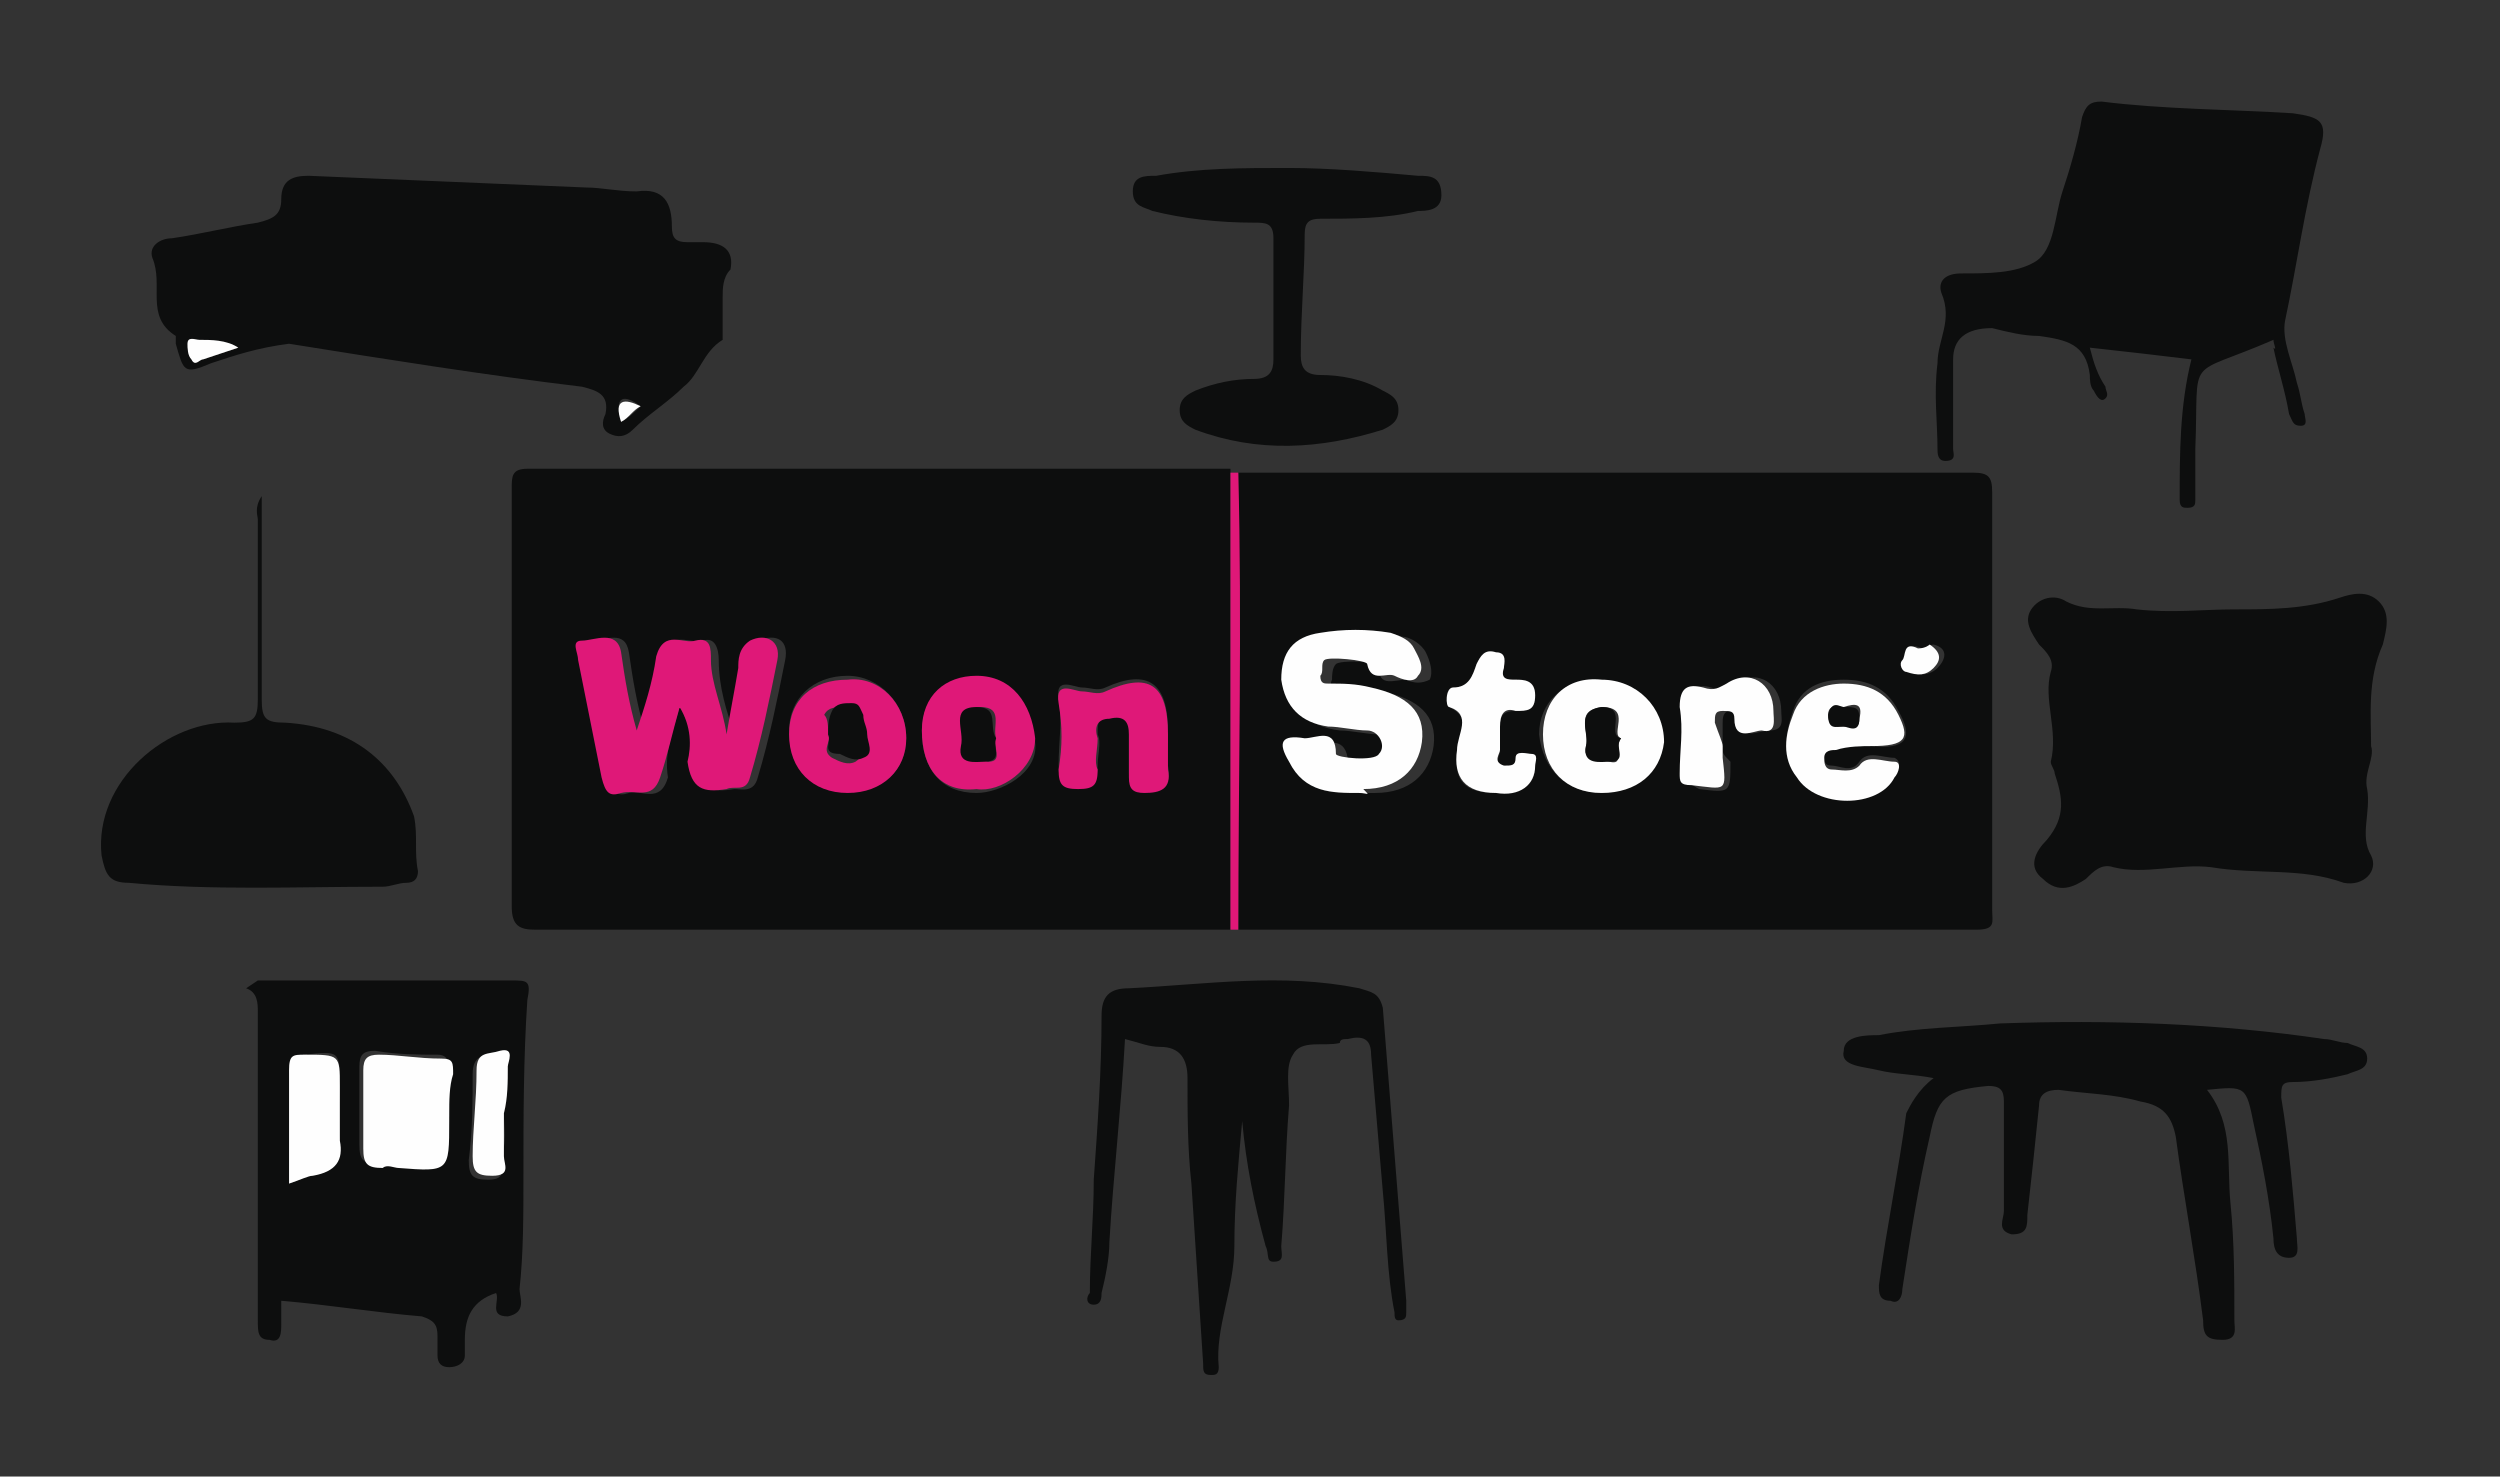
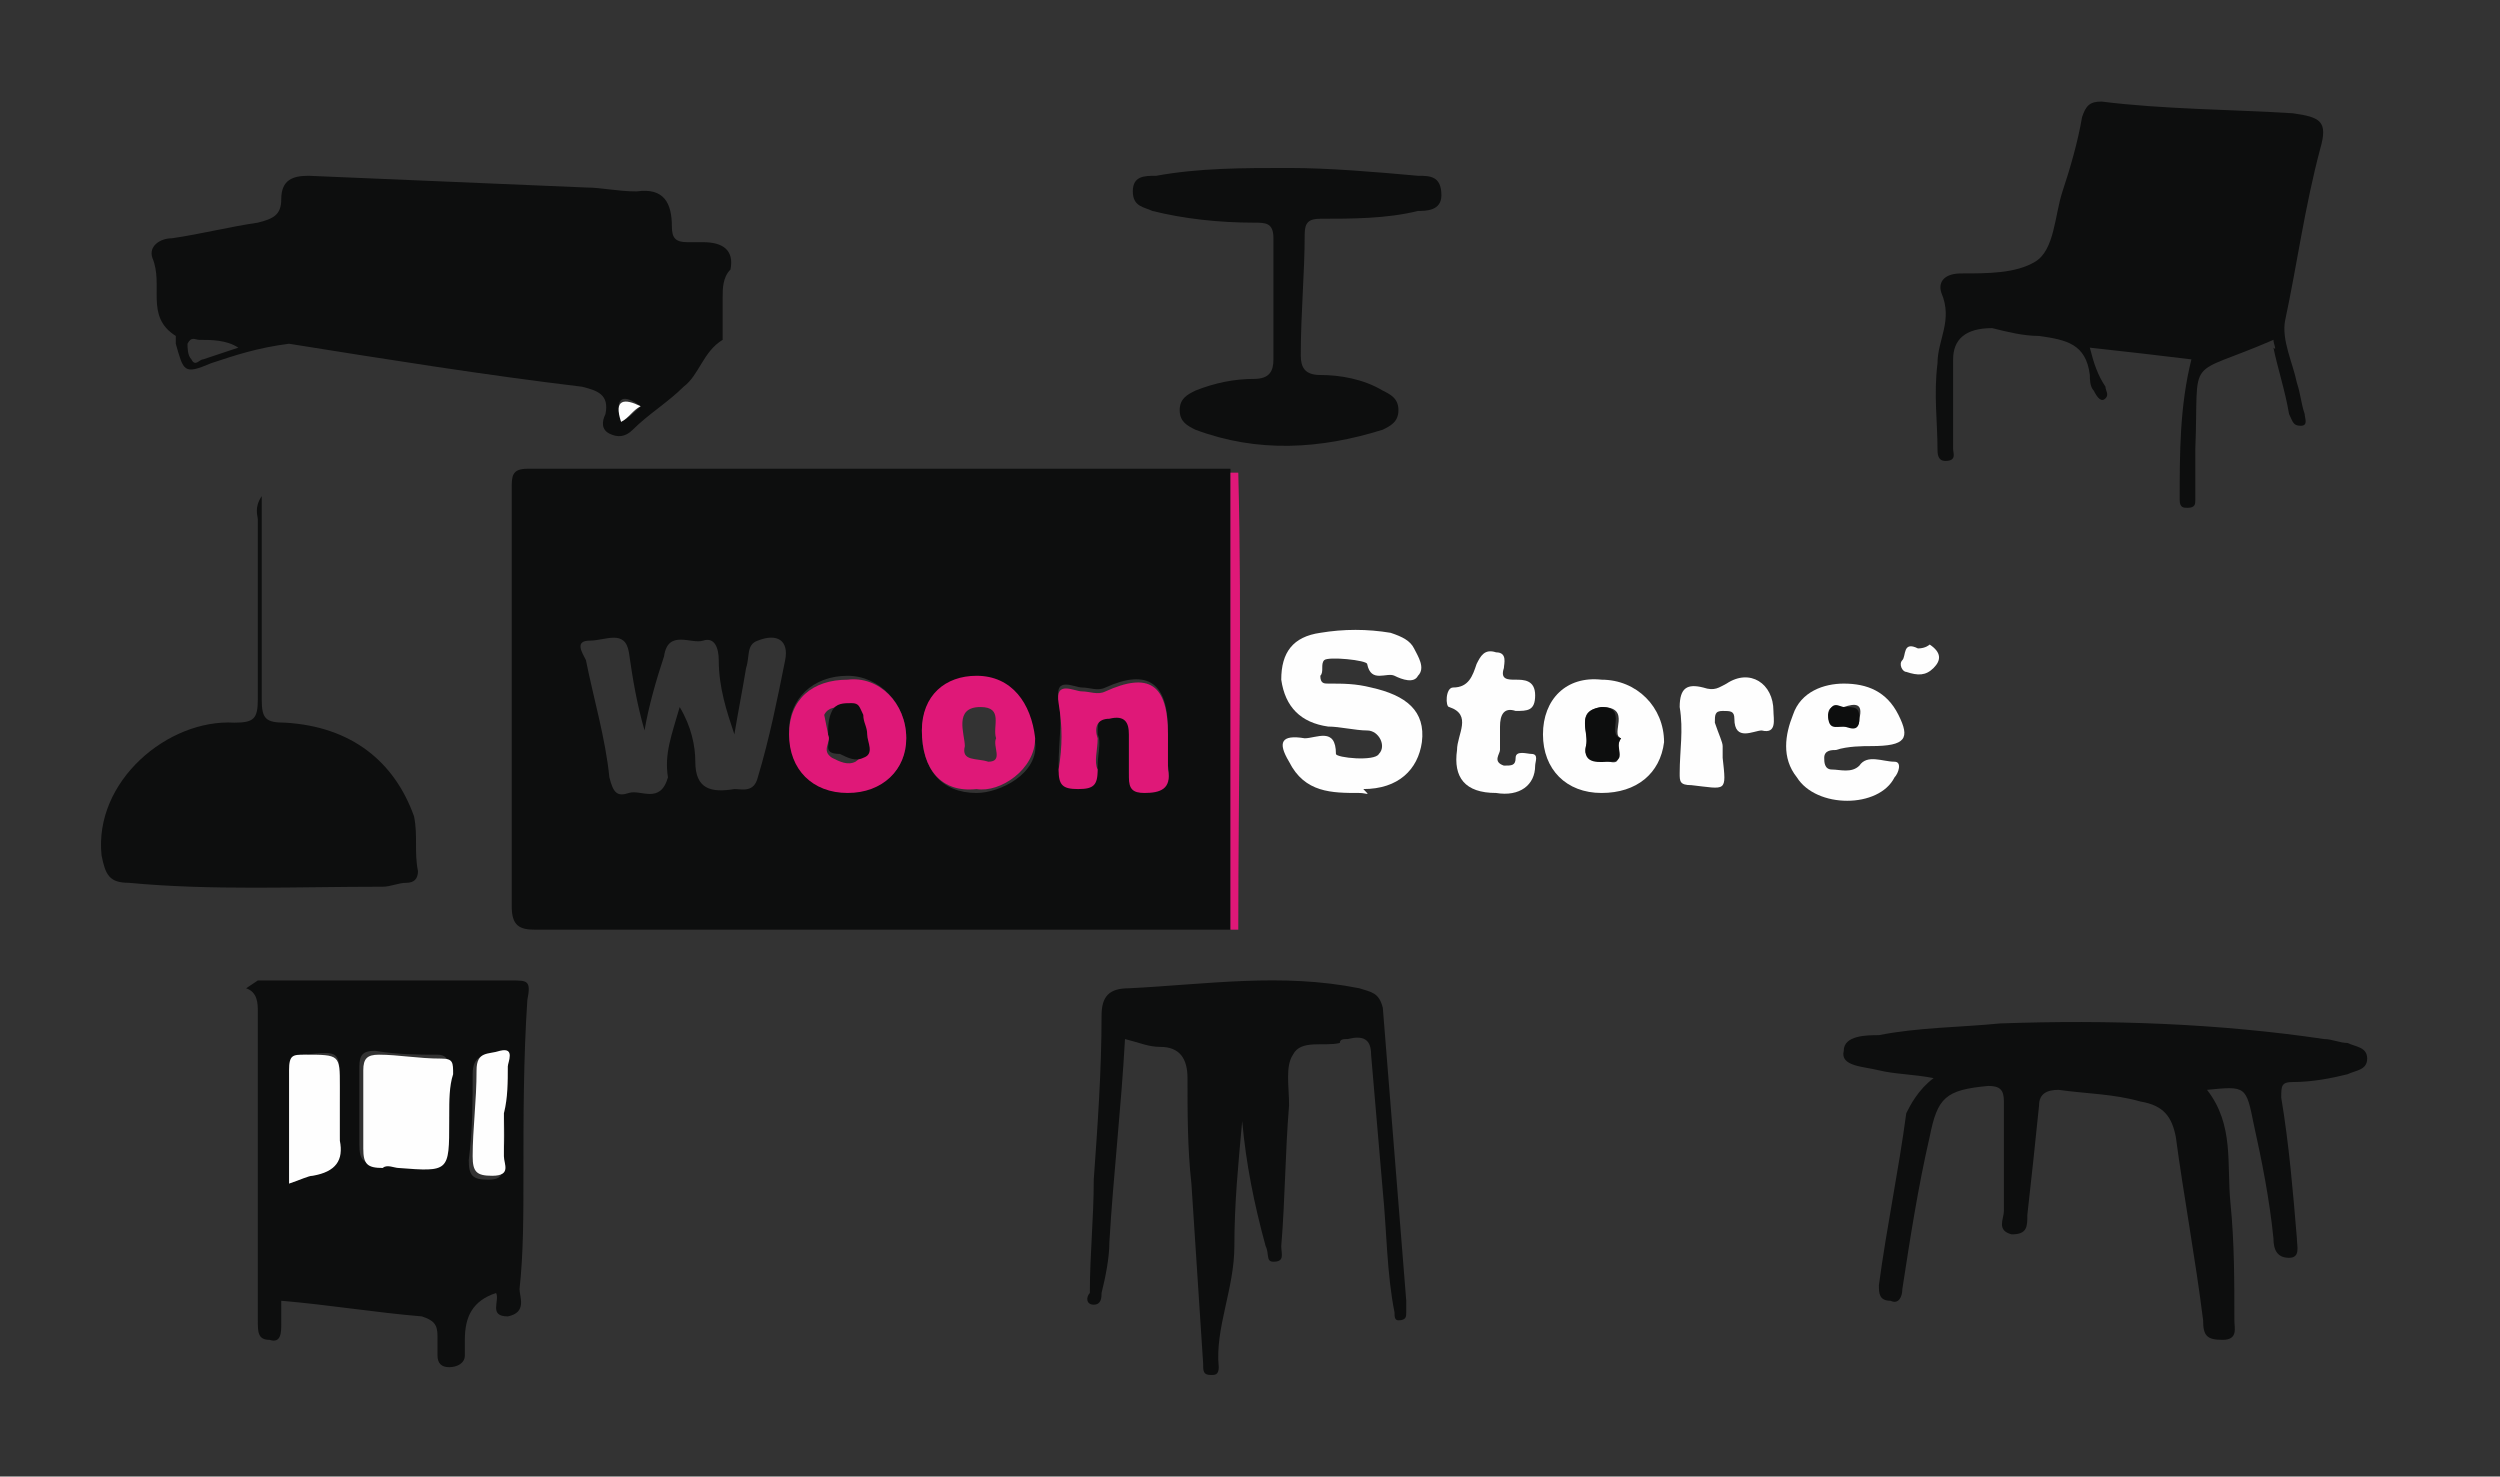
<svg xmlns="http://www.w3.org/2000/svg" version="1.1" id="Laag_1" x="0px" y="0px" viewBox="0 0 64 37.8" style="enable-background:new 0 0 64 37.8;" xml:space="preserve">
  <rect x="0" y="0" width="64" height="37.8" fill="#333333" stroke="none" />
  <style type="text/css">
	.st0{fill:#F18871;}
	.st1{fill:#020203;}
	.st2{fill:#E40E4D;}
	.st3{clip-path:url(#SVGID_2_);fill:#646363;}
	.st4{fill:#646363;}
	.st5{clip-path:url(#SVGID_5_);fill:#646363;}
	.st6{clip-path:url(#SVGID_7_);fill:#E30613;}
	.st7{clip-path:url(#SVGID_7_);fill:#EF7D00;}
	.st8{clip-path:url(#SVGID_7_);fill:#9E4F26;}
	.st9{clip-path:url(#SVGID_7_);fill:#94C11F;}
	.st10{clip-path:url(#SVGID_7_);fill:#526234;}
	.st11{clip-path:url(#SVGID_7_);fill:#739430;}
	.st12{clip-path:url(#SVGID_7_);fill:#831F82;}
	.st13{clip-path:url(#SVGID_7_);fill:#8C348B;}
	.st14{clip-path:url(#SVGID_7_);fill:#D0B6D8;}
	.st15{clip-path:url(#SVGID_7_);fill:#7A4B71;}
	.st16{clip-path:url(#SVGID_7_);fill:#FBB900;}
	.st17{clip-path:url(#SVGID_7_);fill:#C88C16;}
	.st18{clip-path:url(#SVGID_7_);fill:#FCC01F;}
	.st19{clip-path:url(#SVGID_7_);fill:#C78B1E;}
	.st20{clip-path:url(#SVGID_7_);fill:#E6007E;}
	.st21{clip-path:url(#SVGID_7_);fill:#F3A2C7;}
	.st22{clip-path:url(#SVGID_7_);fill:#009FE3;}
	.st23{clip-path:url(#SVGID_7_);fill:#0086AF;}
	.st24{clip-path:url(#SVGID_7_);fill:#00A3E5;}
	.st25{clip-path:url(#SVGID_7_);fill:#0086AD;}
	.st26{clip-path:url(#SVGID_7_);fill:#007289;}
	.st27{clip-path:url(#SVGID_7_);fill:#5FB0CE;}
	.st28{fill:#F18972;}
	.st29{fill:#133D3D;}
	.st30{fill:#D39427;}
	.st31{fill:#FFFFFE;}
	.st32{fill:#FEFEFE;}
	.st33{fill:#474646;}
	.st34{fill:#504F4F;}
	.st35{fill:#545554;}
	.st36{fill:#F4F4F5;}
	.st37{fill:#FBFDFD;}
	.st38{fill:#58AD95;}
	.st39{fill:#F9FCFB;}
	.st40{fill:#FDFDFD;}
	.st41{fill:#69BDA9;}
	.st42{fill:#6F6C61;}
	.st43{fill:#131922;}
	.st44{fill:#FFFFFF;}
	.st45{fill:#FFFEFE;}
	.st46{fill:#EB595B;}
	.st47{fill:#EC6162;}
	.st48{fill:#293581;}
	.st49{fill:#333A83;}
	.st50{fill:#FEFDFE;}
	.st51{fill:#6D2578;}
	.st52{fill:#7C7C7E;}
	.st53{fill:#F6F6F6;}
	.st54{fill:#EAE2EF;}
	.st55{fill:#1D1A1E;}
	.st56{fill:#1C191D;}
	.st57{fill:#1F1C20;}
	.st58{fill:#1E1B1F;}
	.st59{fill:#6E2679;}
	.st60{fill:#403B3F;}
	.st61{fill:#504B4E;}
	.st62{fill:#2B272B;}
	.st63{fill:#262226;}
	.st64{fill:#1B181C;}
	.st65{fill:#2D292D;}
	.st66{fill:#231F23;}
	.st67{fill:#7D7D7F;}
	.st68{fill:#878688;}
	.st69{fill:#322D31;}
	.st70{fill:#818183;}
	.st71{fill:#838385;}
	.st72{fill:#878788;}
	.st73{fill:#89888A;}
	.st74{fill:#2E292E;}
	.st75{fill:#7B7B7C;}
	.st76{fill:#808081;}
	.st77{fill:#808082;}
	.st78{fill:#7F7E80;}
	.st79{fill:#818182;}
	.st80{fill:#979698;}
	.st81{fill:#767678;}
	.st82{fill:#7F7F80;}
	.st83{fill:#7B7B7D;}
	.st84{fill:#78787A;}
	.st85{fill:#7E7E7F;}
	.st86{fill:#717274;}
	.st87{fill:#E1D5E7;}
	.st88{fill:#828283;}
	.st89{fill:#2D292E;}
	.st90{fill:#FAF8FC;}
	.st91{fill:#FBFAFC;}
	.st92{fill:#E3D9E9;}
	.st93{fill:#EBEAEB;}
	.st94{fill:#FAFAFA;}
	.st95{fill:#6F287A;}
	.st96{fill:#722D7C;}
	.st97{fill:#E2D8E9;}
	.st98{fill:#505050;}
	.st99{fill:#5B5B5B;}
	.st100{fill:#373737;}
	.st101{fill:#3E3D3D;}
	.st102{fill:#91918D;}
	.st103{fill:#E99435;}
	.st104{fill:#3D434D;}
	.st105{fill:#F5A710;}
	.st106{fill:#FAFAFB;}
	.st107{fill:#836930;}
	.st108{fill:#283453;}
	.st109{fill:#1C222F;}
	.st110{fill:#FDC811;}
	.st111{fill:#FFFEFD;}
	.st112{fill:#535050;}
	.st113{fill:#5A5651;}
	.st114{fill:#FAC616;}
	.st115{fill:#3E3C3F;}
	.st116{fill:#282529;}
	.st117{fill:#9AA499;}
	.st118{fill:#9BA59A;}
	.st119{fill:#DEA21C;}
	.st120{fill:#1B1B1B;}
	.st121{fill:#FDF5CB;}
	.st122{fill:#9E1658;}
	.st123{fill:#AE4972;}
	.st124{fill:#A52E62;}
	.st125{fill:#A52F62;}
	.st126{fill:#A83767;}
	.st127{fill:#9D1B57;}
	.st128{fill:#FBF5F8;}
	.st129{fill:#F6ECF1;}
	.st130{fill:#FDFBFC;}
	.st131{fill:#A42B60;}
	.st132{fill:#9E1758;}
	.st133{fill:#BF7591;}
	.st134{fill:#9A1653;}
	.st135{fill:#9B1455;}
	.st136{fill:#F4E7ED;}
	.st137{fill:#B3587C;}
	.st138{fill:#9C1455;}
	.st139{fill:#F3E6EC;}
	.st140{fill:#F8F0F4;}
	.st141{fill:#B25479;}
	.st142{fill:#D5B87B;}
	.st143{fill:#6F6E6E;}
	.st144{fill:#1D9FCF;}
	.st145{fill:#F08119;}
	.st146{fill:#131414;}
	.st147{fill:#3F3F3F;}
	.st148{fill:#C69669;}
	.st149{fill:#AD6929;}
	.st150{fill:#C6966A;}
	.st151{fill:#787878;}
	.st152{fill:#C7976C;}
	.st153{fill:#777777;}
	.st154{fill:#7B7A7A;}
	.st155{fill:#C7986C;}
	.st156{fill:#C89A6F;}
	.st157{fill:#3B3B3B;}
	.st158{fill:#767676;}
	.st159{fill:#AF6A2C;}
	.st160{fill:#AF6B2C;}
	.st161{fill:#343433;}
	.st162{fill:#AA6322;}
	.st163{fill:#414040;}
	.st164{fill:#BB8350;}
	.st165{fill:#484848;}
	.st166{fill:#474747;}
	.st167{fill:#4C4B4B;}
	.st168{fill:#B27235;}
	.st169{fill:#646464;}
	.st170{fill:#BF8958;}
	.st171{fill:#E2CAB5;}
	.st172{fill:#B77A41;}
	.st173{fill:#B6773E;}
	.st174{fill:#CEA580;}
	.st175{fill:#929292;}
	.st176{fill:#FDFAF8;}
	.st177{fill:#FCF9F6;}
	.st178{fill:#AB6529;}
	.st179{fill:#C18E5E;}
	.st180{fill:#BD8652;}
	.st181{fill:#BE8755;}
	.st182{fill:#BF8A59;}
	.st183{fill:#A55917;}
	.st184{fill:#994516;}
	.st185{fill:#A25417;}
	.st186{fill:#FBFBFB;}
	.st187{fill:#FEFDFC;}
	.st188{fill:#FBF7F4;}
	.st189{fill:#EDECED;}
	.st190{fill:#B27134;}
	.st191{fill:#0AA5BA;}
	.st192{fill:#171818;}
	.st193{fill:#8BC8D8;}
	.st194{fill:#EFEFEF;}
	.st195{fill:#222220;}
	.st196{fill:#2C2B29;}
	.st197{fill:#1C1C1C;}
	.st198{fill:#1E1F1F;}
	.st199{fill:#1D1D1D;}
	.st200{fill:#F9F9F9;}
	.st201{fill:#67B32E;}
	.st202{fill:#EC646E;}
	.st203{fill:#101112;}
	.st204{fill:#151516;}
	.st205{fill:#282929;}
	.st206{fill:#2B2A2D;}
	.st207{fill:#E8548F;}
	.st208{fill:#565459;}
	.st209{fill:#514F54;}
	.st210{fill:#69666C;}
	.st211{fill:#8D8887;}
	.st212{fill:#2E2C30;}
	.st213{fill:#E36585;}
	.st214{fill:#76706F;}
	.st215{fill:#645D5D;}
	.st216{fill:#030405;}
	.st217{fill:#050507;}
	.st218{fill:#030304;}
	.st219{fill:#E32023;}
	.st220{fill:#E3192F;}
	.st221{fill:#060608;}
	.st222{fill:#EC78A9;}
	.st223{fill:#0A0A0B;}
	.st224{fill:#F19EBB;}
	.st225{fill:#E42526;}
	.st226{fill:#0F0E11;}
	.st227{fill:#ED82AF;}
	.st228{fill:#EF8DB6;}
	.st229{fill:#ED80AD;}
	.st230{fill:#F2A6C4;}
	.st231{fill:#E63C26;}
	.st232{fill:#E52C31;}
	.st233{fill:#F09394;}
	.st234{fill:#030305;}
	.st235{fill:#ED7870;}
	.st236{fill:#F4ADB3;}
	.st237{fill:#F2AAC8;}
	.st238{fill:#F094BA;}
	.st239{fill:#333135;}
	.st240{fill:#E5302F;}
	.st241{fill:#333235;}
	.st242{fill:#F2A7C6;}
	.st243{fill:#F3AFCC;}
	.st244{fill:#FBE6ED;}
	.st245{fill:#E95250;}
	.st246{fill:#E85190;}
	.st247{fill:#E96268;}
	.st248{fill:#F198BD;}
	.st249{fill:#39373A;}
	.st250{fill:#E7423D;}
	.st251{fill:#F1A4C5;}
	.st252{fill:#E63468;}
	.st253{fill:#F29C9E;}
	.st254{fill:#F4B6D1;}
	.st255{fill:#F19DC0;}
	.st256{fill:#121113;}
	.st257{fill:#E7492B;}
	.st258{fill:#F1A1C3;}
	.st259{fill:#E95C5C;}
	.st260{fill:#E84F89;}
	.st261{fill:#323135;}
	.st262{fill:#F5BCD4;}
	.st263{fill:#EF8BA1;}
	.st264{fill:#F4C0D7;}
	.st265{fill:#E51D3A;}
	.st266{fill:#ED7583;}
	.st267{fill:#E85430;}
	.st268{fill:#2B2B30;}
	.st269{fill:#E73D79;}
	.st270{fill:#19181C;}
	.st271{fill:#EF8EAD;}
	.st272{fill:#2D2C2E;}
	.st273{fill:#4B494D;}
	.st274{fill:#020304;}
	.st275{fill:#F4AECB;}
	.st276{fill:#E62A60;}
	.st277{fill:#2E2C2F;}
	.st278{fill:#29282C;}
	.st279{fill:#3B3A3E;}
	.st280{fill:#37363A;}
	.st281{fill:#302F32;}
	.st282{fill:#2B2A2E;}
	.st283{fill:#ED81AE;}
	.st284{fill:#636165;}
	.st285{fill:#2D2C31;}
	.st286{fill:#090A0D;}
	.st287{fill:#433C3B;}
	.st288{fill:#524F54;}
	.st289{fill:#5A585C;}
	.st290{fill:#F19ABE;}
	.st291{fill:#413F43;}
	.st292{fill:#646167;}
	.st293{fill:#232327;}
	.st294{fill:#565558;}
	.st295{fill:#141519;}
	.st296{fill:#F2A3C4;}
	.st297{fill:#F096A9;}
	.st298{fill:#413F42;}
	.st299{fill:#EC74A5;}
	.st300{fill:#343338;}
	.st301{fill:#BEBABA;}
	.st302{fill:#B8B3B3;}
	.st303{fill:#EC7BAA;}
	.st304{fill:#EF90A8;}
	.st305{fill:#E6336C;}
	.st306{fill:#A19B9B;}
	.st307{fill:#E9829A;}
	.st308{fill:#454347;}
	.st309{fill:#797272;}
	.st310{fill:#A19B9A;}
	.st311{fill:#969191;}
	.st312{fill:#464343;}
	.st313{fill:#D1CDCD;}
	.st314{fill:#918B8B;}
	.st315{fill:#E84F81;}
	.st316{fill:#46444A;}
	.st317{fill:#38363A;}
	.st318{fill:#888180;}
	.st319{fill:#2B2B31;}
	.st320{fill:#403F43;}
	.st321{fill:#EF8CB5;}
	.st322{fill:#ED7BAA;}
	.st323{fill:#F2A0C2;}
	.st324{fill:#3D3B3F;}
	.st325{fill:#FDF0F4;}
	.st326{fill:#ED80AE;}
	.st327{fill:#383639;}
	.st328{fill:#39373B;}
	.st329{fill:#49474A;}
	.st330{fill:#403E41;}
	.st331{fill:#464548;}
	.st332{fill:#E74342;}
	.st333{fill:#EA6F91;}
	.st334{fill:#9E9999;}
	.st335{fill:#635E5F;}
	.st336{fill:#3A383C;}
	.st337{fill:#979190;}
	.st338{fill:#433F3F;}
	.st339{fill:#3B393C;}
	.st340{fill:#8A8484;}
	.st341{fill:#9B9494;}
	.st342{fill:#413D3D;}
	.st343{fill:#FADFEB;}
	.st344{fill:#7C7574;}
	.st345{fill:#333236;}
	.st346{fill:#413E3E;}
	.st347{fill:#524F4F;}
	.st348{fill:#FCFCFC;}
	.st349{fill:#9E9CA0;}
	.st350{fill:#E3181E;}
	.st351{fill:#E41E44;}
	.st352{fill:#EA669F;}
	.st353{fill:#EB71A5;}
	.st354{fill:#EC77A9;}
	.st355{fill:#E95793;}
	.st356{fill:#F08DB5;}
	.st357{fill:#EE87B2;}
	.st358{fill:#EA6AA0;}
	.st359{fill:#E8518A;}
	.st360{fill:#ED7988;}
	.st361{fill:#EE889D;}
	.st362{fill:#F091A9;}
	.st363{fill:#E62F34;}
	.st364{fill:#ED7BAB;}
	.st365{fill:#EF8BB4;}
	.st366{fill:#EC75A7;}
	.st367{fill:#F19BBF;}
	.st368{fill:#EC7EAC;}
	.st369{fill:#F19DBF;}
	.st370{fill:#F19CBF;}
	.st371{fill:#EA679E;}
	.st372{fill:#ED7CAB;}
	.st373{fill:#EA6BA1;}
	.st374{fill:#E74480;}
	.st375{fill:#F08FAF;}
	.st376{fill:#F19FC1;}
	.st377{fill:#EE8AB3;}
	.st378{fill:#E63B41;}
	.st379{fill:#F098BC;}
	.st380{fill:#EC759F;}
	.st381{fill:#F4BBD4;}
	.st382{fill:#E95053;}
	.st383{fill:#E7474A;}
	.st384{fill:#E85859;}
	.st385{fill:#E73970;}
	.st386{fill:#E62C65;}
	.st387{fill:#E62857;}
	.st388{fill:#EB6B78;}
	.st389{fill:#E95F68;}
	.st390{fill:#F091B8;}
	.st391{fill:#EE86B1;}
	.st392{fill:#EE88B2;}
	.st393{fill:#EF91B8;}
	.st394{fill:#E7417A;}
	.st395{fill:#F2A6C6;}
	.st396{fill:#EA676D;}
	.st397{fill:#EB6FA3;}
	.st398{fill:#ED7E97;}
	.st399{fill:#EE7F91;}
	.st400{fill:#E74083;}
	.st401{fill:#ED798B;}
	.st402{fill:#E63570;}
	.st403{fill:#E62556;}
	.st404{fill:#E52453;}
	.st405{fill:#E41D40;}
	.st406{fill:#E9649E;}
	.st407{fill:#EA656D;}
	.st408{fill:#ED7787;}
	.st409{fill:#E6353C;}
	.st410{fill:#E74147;}
	.st411{fill:#EC72A4;}
	.st412{fill:#EA6CA2;}
	.st413{fill:#EA689F;}
	.st414{fill:#ED85B1;}
	.st415{fill:#F08FB7;}
	.st416{fill:#EC77A8;}
	.st417{fill:#E95E9A;}
	.st418{fill:#E95959;}
	.st419{fill:#EF8FB7;}
	.st420{fill:#F092B9;}
	.st421{fill:#EE87B1;}
	.st422{fill:#EE7EAC;}
	.st423{fill:#E64353;}
	.st424{fill:#E9585E;}
	.st425{fill:#E84F55;}
	.st426{fill:#ED7DAC;}
	.st427{fill:#E7447F;}
	.st428{fill:#EA6771;}
	.st429{fill:#E84745;}
	.st430{fill:#F197BC;}
	.st431{fill:#EB72A5;}
	.st432{fill:#F09BBE;}
	.st433{fill:#EC76A8;}
	.st434{fill:#D8D8DA;}
	.st435{fill:#EFEEEF;}
	.st436{fill:#E4E3E5;}
	.st437{fill:#F28F30;}
	.st438{fill:#DBDADC;}
	.st439{fill:#C5C4C3;}
	.st440{fill:#E3E2E3;}
	.st441{fill:#CDCCCC;}
	.st442{fill:#F39637;}
	.st443{fill:#F6B36A;}
	.st444{fill:#F7B97A;}
	.st445{fill:#C5C4C5;}
	.st446{fill:#E8E6E9;}
	.st447{fill:#7C7C7B;}
	.st448{fill:#D5D4D4;}
	.st449{fill:#F8BF82;}
	.st450{fill:#767675;}
	.st451{fill:#FCE5C9;}
	.st452{fill:#FDE4C9;}
	.st453{fill:#F8BC7E;}
	.st454{fill:#E8E6E8;}
	.st455{fill:#9F9F9E;}
	.st456{fill:#E1E0E1;}
	.st457{fill:#F5AB69;}
	.st458{fill:#ED792D;}
	.st459{fill:#C6C5C5;}
	.st460{fill:#F4B281;}
	.st461{fill:#222323;}
	.st462{fill:#585858;}
	.st463{fill:#ED7D38;}
	.st464{fill:#FCE0C1;}
	.st465{fill:#F08F4B;}
	.st466{fill:#FCDFBC;}
	.st467{fill:#202121;}
	.st468{fill:#F4993E;}
	.st469{fill:#5D5E5E;}
	.st470{fill:#E0E0E0;}
	.st471{fill:#F6B165;}
	.st472{fill:#767776;}
	.st473{fill:#F7C382;}
	.st474{fill:#F8C58A;}
	.st475{fill:#FAD8C0;}
	.st476{fill:#FBD9B3;}
	.st477{fill:#4D4E4D;}
	.st478{fill:#EC7B3F;}
	.st479{fill:#F9CA9F;}
	.st480{fill:#3F403F;}
	.st481{fill:#9C9C9C;}
	.st482{fill:#EE8950;}
	.st483{fill:#F7B165;}
	.st484{fill:#F9C290;}
	.st485{fill:#B5B3B3;}
	.st486{fill:#F6B56D;}
	.st487{fill:#FBD9C0;}
	.st488{fill:#FBDDC6;}
	.st489{fill:#C8C7C7;}
	.st490{fill:#FCDEBB;}
	.st491{fill:#FADAC2;}
	.st492{fill:#747373;}
	.st493{fill:#555656;}
	.st494{fill:#F7B976;}
	.st495{fill:#525353;}
	.st496{fill:#E6E5E5;}
	.st497{fill:#F49F48;}
	.st498{fill:#838383;}
	.st499{fill:#9A999A;}
	.st500{fill:#C2C1C1;}
	.st501{fill:#474848;}
	.st502{fill:#656666;}
	.st503{fill:#A2A2A2;}
	.st504{fill:#C8C7C8;}
	.st505{fill:#484948;}
	.st506{fill:#7A7979;}
	.st507{fill:#F7B875;}
	.st508{fill:#F7BD79;}
	.st509{fill:#FBDDC8;}
	.st510{fill:#8D8D8C;}
	.st511{fill:#747575;}
	.st512{fill:#F7B56E;}
	.st513{fill:#F7B469;}
	.st514{fill:#F6BE95;}
	.st515{fill:#D0CFCF;}
	.st516{fill:#F5A453;}
	.st517{fill:#FBD9BE;}
	.st518{fill:#464747;}
	.st519{fill:#7D7D7D;}
	.st520{fill:#EC7120;}
	.st521{fill:#AFAEAE;}
	.st522{fill:#F1F1F2;}
	.st523{fill:#343535;}
	.st524{fill:#9D9E9E;}
	.st525{fill:#878787;}
	.st526{fill:#FAD2B0;}
	.st527{fill:#727272;}
	.st528{fill:#404040;}
	.st529{fill:#616262;}
	.st530{fill:#F8BC77;}
	.st531{fill:#3A3B3B;}
	.st532{fill:#F8D9C2;}
	.st533{fill:#F7B76E;}
	.st534{fill:#777776;}
	.st535{fill:#7E7F7F;}
	.st536{fill:#B0B0B0;}
	.st537{fill:#CBCBCB;}
	.st538{fill:#5F5F5F;}
	.st539{fill:#8B8B8A;}
	.st540{fill:#979798;}
	.st541{fill:#686866;}
	.st542{fill:#F8C17D;}
	.st543{fill:#FBDDC3;}
	.st544{fill:#737372;}
	.st545{fill:#7B7B7A;}
	.st546{fill:#868685;}
	.st547{fill:#828282;}
	.st548{fill:#9A9A99;}
	.st549{fill:#606161;}
	.st550{fill:#F5A652;}
	.st551{fill:#FAD0A1;}
	.st552{fill:#808181;}
	.st553{fill:#A1A1A1;}
	.st554{fill:#9F9F9F;}
	.st555{fill:#595A59;}
	.st556{fill:#E0DFDF;}
	.st557{fill:#BBBBBB;}
	.st558{fill:#6E6E6D;}
	.st559{fill:#4A4B4A;}
	.st560{fill:#212323;}
	.st561{fill:#BAB9B9;}
	.st562{fill:#717272;}
	.st563{fill:#737272;}
	.st564{fill:#D2D1D1;}
	.st565{fill:#F6B06C;}
	.st566{fill:#4E4E4D;}
	.st567{fill:#3D3E3E;}
	.st568{fill:#D3D3D3;}
	.st569{fill:#9C9C9B;}
	.st570{fill:#EBEAEC;}
	.st571{fill:#484847;}
	.st572{fill:#CCCBCB;}
	.st573{fill:#8B8B8B;}
	.st574{fill:#C9C8C9;}
	.st575{fill:#5C5D5C;}
	.st576{fill:#F3A874;}
	.st577{fill:#F2A672;}
	.st578{fill:#626363;}
	.st579{fill:#D4D3D4;}
	.st580{fill:#666667;}
	.st581{fill:#424343;}
	.st582{fill:#515252;}
	.st583{fill:#7C7C7C;}
	.st584{fill:#D3D2D2;}
	.st585{fill:#F28E30;}
	.st586{fill:#B3B2B2;}
	.st587{fill:#585959;}
	.st588{fill:#616160;}
	.st589{fill:#A6A6A6;}
	.st590{fill:#F3A367;}
	.st591{fill:#4F5050;}
	.st592{fill:#F2A066;}
	.st593{fill:#8A8A8A;}
	.st594{fill:#9B9B9B;}
	.st595{fill:#818383;}
	.st596{fill:#DCCCBD;}
	.st597{fill:#D7DAE1;}
	.st598{fill:#E9A660;}
	.st599{fill:#70706F;}
	.st600{fill:#979797;}
	.st601{fill:#DDDCDE;}
	.st602{fill:#BCBCBB;}
	.st603{fill:#656563;}
	.st604{fill:#757475;}
	.st605{fill:#D9D8DA;}
	.st606{fill:#E8E7E9;}
	.st607{fill:#2E2E2E;}
	.st608{fill:#D8D6D8;}
	.st609{fill:#555555;}
	.st610{fill:#D8D7D9;}
	.st611{fill:#6F6F6E;}
	.st612{fill:#EB722B;}
	.st613{fill:#F0852E;}
	.st614{fill:#EE7C2F;}
	.st615{fill:#F18A24;}
	.st616{fill:#8F8F8F;}
	.st617{fill:#2D2E2E;}
	.st618{fill:#2D2E2D;}
	.st619{fill:#272727;}
	.st620{fill:#535453;}
	.st621{fill:#505151;}
	.st622{fill:#212222;}
	.st623{fill:#F18A20;}
	.st624{fill:#E96C29;}
	.st625{fill:#F18627;}
	.st626{fill:#F0842C;}
	.st627{fill:#EE7D28;}
	.st628{fill:#F28E36;}
	.st629{fill:#E97131;}
	.st630{fill:#737271;}
	.st631{fill:#666665;}
	.st632{fill:#141515;}
	.st633{fill:#2C2C2C;}
	.st634{fill:#353635;}
	.st635{fill:#6A6A69;}
	.st636{fill:#F28F31;}
	.st637{fill:#EA6C28;}
	.st638{fill:#EB7334;}
	.st639{fill:#EA6F2B;}
	.st640{fill:#2A2B2B;}
	.st641{fill:#444544;}
	.st642{fill:#242525;}
	.st643{fill:#F18A23;}
	.st644{fill:#F5AC69;}
	.st645{fill:#ED7F3F;}
	.st646{fill:#EE7F32;}
	.st647{fill:#F29030;}
	.st648{fill:#F08631;}
	.st649{fill:#F18930;}
	.st650{fill:#F18922;}
	.st651{fill:#F3993C;}
	.st652{fill:#676765;}
	.st653{fill:#696968;}
	.st654{fill:#313231;}
	.st655{fill:#EE8036;}
	.st656{fill:#F08D3B;}
	.st657{fill:#EE7D25;}
	.st658{fill:#EF7D23;}
	.st659{fill:#EC7B40;}
	.st660{fill:#EE813A;}
	.st661{fill:#ED7932;}
	.st662{fill:#ED7C2E;}
	.st663{fill:#F0831C;}
	.st664{fill:#F49A42;}
	.st665{fill:#EB7028;}
	.st666{fill:#606060;}
	.st667{fill:#515251;}
	.st668{fill:#E96720;}
	.st669{fill:#F39236;}
	.st670{fill:#EA691E;}
	.st671{fill:#F29031;}
	.st672{fill:#F08933;}
	.st673{fill:#F08530;}
	.st674{fill:#ED7C2D;}
	.st675{fill:#ED7923;}
	.st676{fill:#5A5A5A;}
	.st677{fill:#50514F;}
	.st678{fill:#F28C34;}
	.st679{fill:#2D2F2E;}
	.st680{fill:#E8631B;}
	.st681{fill:#5B5B5A;}
	.st682{fill:#F18A31;}
	.st683{fill:#F08630;}
	.st684{fill:#6B6C6B;}
	.st685{fill:#60605F;}
	.st686{fill:#6E6D6D;}
	.st687{fill:#2C2D2D;}
	.st688{fill:#E1E1E1;}
	.st689{fill:#89898A;}
	.st690{fill:#2C2D2E;}
	.st691{fill:#383938;}
	.st692{fill:#6C6C6B;}
	.st693{fill:#5D5D5B;}
	.st694{fill:#BEBDBD;}
	.st695{fill:#6E6E6E;}
	.st696{fill:#3B3C3C;}
	.st697{fill:#ED7A32;}
	.st698{fill:#F5A34D;}
	.st699{fill:#4C4D4C;}
	.st700{fill:#5D5D5D;}
	.st701{fill:#7B7C7B;}
	.st702{fill:#C2C1C2;}
	.st703{fill:#EC7830;}
	.st704{fill:#E87534;}
	.st705{fill:#3C3D3D;}
	.st706{fill:#2B2C2C;}
	.st707{fill:#39393A;}
	.st708{fill:#F18923;}
	.st709{fill:#929392;}
	.st710{fill:#F2A250;}
	.st711{fill:#EF905B;}
	.st712{fill:#D8DEE4;}
	.st713{fill:#666664;}
	.st714{fill:#5C5C5B;}
	.st715{fill:#5C5C5C;}
	.st716{fill:#303131;}
	.st717{fill:#5E5E5E;}
	.st718{fill:#555454;}
	.st719{fill:#E86A2A;}
	.st720{fill:#535353;}
	.st721{fill:#5F5F5E;}
	.st722{fill:#3B3C3B;}
	.st723{fill:#686867;}
	.st724{fill:#676766;}
	.st725{fill:#605F5E;}
	.st726{fill:#5E5E5D;}
	.st727{fill:#EC732B;}
	.st728{fill:#EB6D1C;}
	.st729{fill:#F29133;}
	.st730{fill:#646463;}
	.st731{fill:#6A6968;}
	.st732{fill:#434443;}
	.st733{fill:#424342;}
	.st734{fill:#F19141;}
	.st735{fill:#F18924;}
	.st736{fill:#F1871F;}
	.st737{fill:#50504F;}
	.st738{fill:#626160;}
	.st739{fill:#3C3C3C;}
	.st740{fill:#EE781C;}
	.st741{fill:#E86314;}
	.st742{fill:#E9A35C;}
	.st743{fill:#ED8131;}
	.st744{fill:#EF7F25;}
	.st745{fill:#F18F2D;}
	.st746{fill:#F1872E;}
	.st747{fill:#727271;}
	.st748{fill:#F1892F;}
	.st749{fill:#575755;}
	.st750{fill:#636361;}
	.st751{fill:#6A6A68;}
	.st752{fill:#F28F2E;}
	.st753{fill:#EF802A;}
	.st754{fill:#EC772E;}
	.st755{fill:#EB6F1F;}
	.st756{fill:#EB712E;}
	.st757{fill:#D9D5D4;}
	.st758{fill:#DCDBDB;}
	.st759{fill:#FCFBFC;}
	.st760{fill:#F18824;}
	.st761{fill:#E9523C;}
	.st762{fill:#0B0C0C;}
	.st763{fill:#FEFDFD;}
	.st764{fill:#FDFEFF;}
	.st765{fill:#2665AF;}
	.st766{fill:#4CA8DE;}
	.st767{fill:#CC293A;}
	.st768{fill:#AD313A;}
	.st769{fill:#31474C;}
	.st770{fill:#3D345D;}
	.st771{fill:#3C3B3B;}
	.st772{fill:#FDFDFE;}
	.st773{fill:#292929;}
	.st774{fill:#F4F3F3;}
	.st775{fill:#C9C9C9;}
	.st776{fill:#D1D0D0;}
	.st777{fill:#424A47;}
	.st778{fill:none;}
	.st779{fill:#64909E;}
	.st780{fill:#605E69;}
	.st781{fill:#DCAA28;}
	.st782{fill:#D8A204;}
	.st783{fill:#D6171B;}
	.st784{fill:#62C3D6;}
	.st785{fill:#FFCD16;}
	.st786{fill:#E51744;}
	.st787{fill:#28B1E3;}
	.st788{fill:#06509E;}
	.st789{fill:#1F1F1D;}
	.st790{fill:#282425;}
	.st791{fill:#E62957;}
	.st792{fill:#434142;}
	.st793{fill:#494747;}
	.st794{fill:#F0EFF0;}
	.st795{fill:#282428;}
	.st796{fill:#E2171E;}
	.st797{fill:#094C99;}
	.st798{clip-path:url(#SVGID_8_);fill:url(#SVGID_9_);}
	.st799{fill:#485159;}
	.st800{fill:#D02B29;}
	.st801{fill:#243159;}
	.st802{fill:#33A2DB;}
	.st803{fill:#FBFCFD;}
	.st804{fill:#FDC50D;}
	.st805{fill:#4E585F;}
	.st806{fill:#0C6BA6;}
	.st807{fill:#D6B11A;}
	.st808{fill:#C1D22C;}
	.st809{fill:#BD172D;}
	.st810{fill:#272625;}
	.st811{fill:#D11640;}
	.st812{fill:#040506;}
	.st813{fill:#FCDF14;}
	.st814{fill:#323336;}
	.st815{fill:#BFAF7E;}
	.st816{fill:#3D3D3C;}
	.st817{fill:#F9F9F6;}
	.st818{fill:#FEEB18;}
	.st819{fill:#FCF295;}
	.st820{fill:#AEABAD;}
	.st821{fill:#D3D1D2;}
	.st822{fill:#BDBBBC;}
	.st823{fill:#E3E1E2;}
	.st824{fill:#131315;}
	.st825{fill:#F2F2F1;}
	.st826{fill:#232321;}
	.st827{fill:#7F2881;}
	.st828{fill:#D3D23E;}
	.st829{fill:#8AC273;}
	.st830{fill:#B884B9;}
	.st831{fill:#712476;}
	.st832{fill:#FFFEFF;}
	.st833{fill:#B3B2B6;}
	.st834{fill:#A5A4A9;}
	.st835{fill:#35201A;}
	.st836{fill:#1F2020;}
	.st837{fill:#DF121A;}
	.st838{fill:#0D0E0E;}
	.st839{fill:#DF1878;}
</style>
  <g>
-     <path class="st838" d="M31.7,12.1c3.3,0,6.6,0,10,0c2.9,0,5.8,0,8.8,0c0.4,0,0.5,0.1,0.5,0.5c0,3.6,0,7.1,0,10.7   c0,0.3,0.1,0.5-0.4,0.5c-6.3,0-12.5,0-18.8,0c0,0,0,0-0.1,0C31.7,19.9,31.7,16,31.7,12.1z M49.2,16.6   C49.2,16.6,49.2,16.6,49.2,16.6c-0.4-0.2-0.3,0.2-0.4,0.3c-0.1,0.1,0,0.2,0.1,0.3c0.2,0.1,0.5,0.1,0.7-0.1c0.2-0.2,0.3-0.5-0.1-0.6   c0,0,0,0,0,0C49.4,16.5,49.3,16.6,49.2,16.6z M34.8,20.3c0.1,0,0.2,0,0.4,0c0.9,0,1.4-0.5,1.5-1.2c0.1-0.8-0.4-1.2-1.3-1.4   c-0.4-0.1-0.7-0.1-1.1-0.1c-0.1,0-0.3,0-0.2-0.2c0-0.1,0-0.3,0.1-0.4c0.1-0.1,1.1-0.1,1.1,0.1c0,0.5,0.4,0.3,0.7,0.3   c0.2,0.1,0.4,0.1,0.6,0c0.1-0.2,0-0.5-0.1-0.7c-0.1-0.2-0.4-0.4-0.6-0.4c-0.6-0.2-1.2-0.2-1.8,0c-0.8,0.2-1.1,0.5-1,1.2   c0,0.7,0.4,1.1,1.2,1.2c0.3,0,0.7,0.1,1,0.1c0.3,0,0.5,0.4,0.3,0.6c-0.1,0.1-1.1,0.1-1.1,0c-0.1-0.6-0.6-0.3-0.8-0.4   c-0.5-0.1-0.6,0.1-0.4,0.6C33.4,20.3,34.1,20.3,34.8,20.3z M47.9,19.1c0.9,0.1,1.1-0.2,0.7-0.9c-0.3-0.6-0.8-0.8-1.4-0.8   c-0.6,0-1.1,0.2-1.3,0.8c-0.2,0.6-0.3,1.1,0.1,1.6c0.6,0.8,2.1,0.8,2.5,0c0.1-0.1,0.2-0.3,0-0.4c-0.3,0-0.7-0.2-0.9,0.1   c-0.2,0.3-0.5,0.1-0.7,0.1c-0.2,0-0.2-0.1-0.2-0.3c0-0.2,0.1-0.2,0.3-0.2C47.3,19.1,47.6,19.1,47.9,19.1z M41,20.3   c0.9,0,1.5-0.6,1.5-1.3c0-0.9-0.7-1.6-1.6-1.6c-0.9,0-1.5,0.6-1.5,1.4C39.5,19.7,40.1,20.3,41,20.3z M38.3,20.3c0.7,0,1-0.2,1-0.7   c0-0.1,0.1-0.3-0.1-0.3c-0.1,0-0.4-0.1-0.4,0.1c0,0.2-0.1,0.3-0.3,0.2c-0.3,0-0.1-0.2-0.1-0.4c0-0.2,0-0.4,0-0.6   c0-0.3,0.1-0.4,0.4-0.4c0.3,0,0.5,0,0.5-0.4c0-0.4-0.3-0.4-0.5-0.4c-0.2,0-0.4,0-0.3-0.3c0-0.1,0.1-0.4-0.2-0.4   c-0.3,0-0.4,0.1-0.5,0.3c-0.1,0.2-0.1,0.6-0.6,0.6c-0.2,0-0.2,0.4-0.1,0.5c0.6,0.3,0.3,0.7,0.2,1.1C37.2,20,37.5,20.3,38.3,20.3z    M44.1,19.1c0-0.1,0-0.3,0-0.6c0-0.1,0-0.3,0.2-0.3c0.1,0,0.3,0,0.3,0.2c0,0.6,0.4,0.3,0.7,0.3c0.4,0,0.3-0.3,0.3-0.5   c0-0.7-0.6-1.1-1.2-0.7c-0.2,0.1-0.3,0.2-0.6,0.1c-0.3-0.1-0.6,0-0.6,0.5c0,0.6,0,1.1,0,1.7c0,0.2,0.1,0.3,0.3,0.4   c0.8,0.1,0.8,0.1,0.8-0.7C44.1,19.3,44.1,19.3,44.1,19.1z" />
    <path class="st838" d="M31.5,23.8c-2.4,0-4.8,0-7.1,0c-3.6,0-7.1,0-10.7,0c-0.4,0-0.6-0.1-0.6-0.6c0-3.6,0-7.1,0-10.7   c0-0.3,0-0.5,0.4-0.5c5.9,0,11.8,0,17.8,0c0.1,0,0.2,0,0.2,0C31.5,16,31.5,19.9,31.5,23.8z M17.4,18.1c0.3,0.5,0.4,1,0.4,1.4   c0,0.7,0.4,0.8,1,0.7c0.2,0,0.5,0.1,0.6-0.3c0.3-1,0.5-2,0.7-3c0.1-0.5-0.2-0.7-0.7-0.5c-0.3,0.1-0.2,0.4-0.3,0.7   c-0.1,0.6-0.2,1.1-0.3,1.7c-0.2-0.6-0.4-1.2-0.4-1.9c0-0.3-0.1-0.6-0.4-0.5c-0.3,0.1-0.9-0.3-1,0.4c-0.2,0.6-0.4,1.3-0.5,1.9   c-0.2-0.7-0.3-1.3-0.4-2c-0.1-0.6-0.6-0.3-1-0.3c-0.4,0-0.2,0.3-0.1,0.5c0.2,1,0.5,2,0.6,3c0.1,0.4,0.2,0.5,0.5,0.4   c0.3-0.1,0.8,0.3,1-0.4C17,19.3,17.2,18.8,17.4,18.1z M29.9,19C29.9,19,29.9,19,29.9,19c0-0.1,0-0.2,0-0.3c0-1.2-0.5-1.6-1.6-1.1   c-0.2,0.1-0.4,0-0.6,0c-0.2,0-0.7-0.3-0.6,0.3c0.1,0.6,0,1.1,0,1.7c0,0.4,0.1,0.6,0.5,0.5c0.4,0,0.5-0.1,0.5-0.5   c0-0.3,0.1-0.6,0-0.8c0-0.3,0-0.4,0.3-0.5c0.4,0,0.5,0.1,0.5,0.4c0,0.4,0,0.7,0,1.1c0,0.3,0.1,0.4,0.4,0.4c0.5,0,0.7-0.1,0.6-0.6   C29.8,19.4,29.9,19.2,29.9,19z M23.2,18.9c0-0.9-0.7-1.6-1.5-1.6c-0.9,0-1.5,0.6-1.5,1.4c0,0.9,0.7,1.5,1.5,1.5   C22.6,20.3,23.2,19.7,23.2,18.9z M23.6,18.7c0,1,0.5,1.6,1.4,1.6c0.6,0,1.6-0.5,1.5-1.3c-0.1-1-0.6-1.6-1.5-1.6   C24.2,17.3,23.6,17.9,23.6,18.7z" />
    <path class="st838" d="M18.5,7.6c0,0.3,0,0.5,0,0.8c0,0.1,0,0.3,0,0.3c-0.5,0.3-0.6,0.9-1,1.2c-0.4,0.4-0.9,0.7-1.3,1.1   c-0.2,0.2-0.4,0.2-0.6,0.1c-0.2-0.1-0.2-0.3-0.1-0.5c0.1-0.5-0.2-0.6-0.6-0.7c-2.5-0.3-5-0.7-7.5-1.1C6.6,8.9,6,9.1,5.4,9.3   C4.7,9.6,4.7,9.5,4.5,8.8c0-0.1,0-0.2,0-0.2c-0.8-0.5-0.3-1.3-0.6-2C3.8,6.3,4.1,6.1,4.4,6.1c0.7-0.1,1.5-0.3,2.2-0.4   C7,5.6,7.2,5.5,7.2,5.1c0-0.5,0.3-0.6,0.7-0.6c2.4,0.1,4.7,0.2,7.1,0.3c0.4,0,0.8,0.1,1.3,0.1c0.7-0.1,0.9,0.3,0.9,0.9   c0,0.3,0.1,0.4,0.4,0.4c0.1,0,0.2,0,0.4,0c0.5,0,0.8,0.2,0.7,0.7C18.5,7.1,18.5,7.4,18.5,7.6C18.5,7.6,18.5,7.6,18.5,7.6z M6.1,8.9   C5.8,8.7,5.4,8.7,5.1,8.7C5,8.7,4.9,8.6,4.8,8.8c0,0.1,0,0.3,0.1,0.4c0.1,0.2,0.2,0,0.3,0C5.5,9.1,5.8,9,6.1,8.9z M15.9,10.8   c0.2-0.1,0.4-0.3,0.5-0.4C16,10.1,15.7,10.1,15.9,10.8z" />
-     <path class="st838" d="M60.6,20.2c0.1,0.6-0.2,1.2,0.1,1.7c0.2,0.4-0.2,0.8-0.7,0.7c-1.1-0.4-2.2-0.2-3.4-0.4   c-0.8-0.1-1.7,0.2-2.5,0c-0.3-0.1-0.5,0.1-0.7,0.3c-0.3,0.2-0.7,0.4-1.1,0c-0.4-0.3-0.2-0.7,0.1-1c0.5-0.6,0.4-1.1,0.2-1.7   c0-0.1-0.1-0.2-0.1-0.3c0.2-0.8-0.2-1.6,0-2.3c0.1-0.3-0.1-0.5-0.3-0.7c-0.2-0.3-0.4-0.6-0.2-0.9c0.2-0.3,0.6-0.4,0.9-0.2   c0.6,0.3,1.2,0.1,1.8,0.2c0.9,0.1,1.7,0,2.5,0c0.9,0,1.8,0,2.7-0.3c0.3-0.1,0.7-0.2,1,0.1c0.3,0.3,0.2,0.7,0.1,1.1   c-0.4,0.9-0.3,1.8-0.3,2.6C60.8,19.4,60.5,19.8,60.6,20.2z" />
    <path class="st838" d="M58.2,8.7C58.2,8.7,58.1,8.7,58.2,8.7c-2.3,1-1.9,0.3-2,2.8c0,0.4,0,0.8,0,1.3c0,0.1,0,0.2-0.2,0.2   c-0.1,0-0.2,0-0.2-0.2c0-1.2,0-2.4,0.3-3.6c-0.8-0.1-1.7-0.2-2.6-0.3c0.1,0.4,0.2,0.7,0.4,1c0,0.1,0.1,0.2,0,0.3   c-0.1,0.1-0.2,0-0.3-0.2c-0.1-0.1-0.1-0.3-0.1-0.4c-0.1-0.8-0.6-0.9-1.3-1c-0.4,0-0.8-0.1-1.2-0.2C50.3,8.4,50,8.7,50,9.2   c0,0.8,0,1.6,0,2.3c0,0.1,0.1,0.3-0.2,0.3c-0.2,0-0.2-0.2-0.2-0.3c0-0.7-0.1-1.4,0-2.2c0-0.6,0.4-1.1,0.1-1.8   C49.6,7.2,49.8,7,50.2,7c0.7,0,1.4,0,1.9-0.3c0.5-0.3,0.5-1.2,0.7-1.8c0.2-0.6,0.4-1.3,0.5-1.9c0.1-0.3,0.2-0.4,0.5-0.4   c1.6,0.2,3.3,0.2,4.9,0.3c0.7,0.1,0.9,0.2,0.7,0.9c-0.4,1.5-0.6,3-0.9,4.4c-0.1,0.5,0.2,1.1,0.3,1.6c0.1,0.3,0.1,0.5,0.2,0.8   c0,0.1,0.1,0.3-0.1,0.3c-0.2,0-0.2-0.1-0.3-0.3c-0.1-0.6-0.3-1.2-0.4-1.7C58.3,9,58.2,8.8,58.2,8.7z" />
    <path class="st838" d="M6.6,25.1c2.2,0,4.3,0,6.5,0c0.4,0,0.5,0,0.4,0.5c-0.1,1.5-0.1,3-0.1,4.5c0,1,0,2-0.1,2.9   c0,0.2,0.2,0.6-0.3,0.7c-0.5,0-0.2-0.4-0.3-0.6c-0.6,0.2-0.8,0.6-0.8,1.2c0,0.1,0,0.2,0,0.4c0,0.2-0.2,0.3-0.4,0.3   c-0.2,0-0.3-0.1-0.3-0.3c0-0.2,0-0.4,0-0.5c0-0.3-0.1-0.4-0.4-0.5c-1.2-0.1-2.4-0.3-3.6-0.4c0,0.2,0,0.4,0,0.6c0,0.2,0,0.5-0.3,0.4   c-0.3,0-0.3-0.2-0.3-0.5c0-1.7,0-3.4,0-5c0-1,0-1.9,0-2.9c0-0.2,0-0.5-0.3-0.6C6.6,25.1,6.6,25.1,6.6,25.1z M11.5,28.5   C11.5,28.5,11.5,28.5,11.5,28.5c0-0.4,0-0.8,0-1.1c0-0.3-0.1-0.4-0.3-0.4c-0.5,0-1,0-1.6-0.1c-0.3,0-0.4,0.1-0.4,0.4   c0,0.7,0,1.3,0,2c0,0.4,0.1,0.5,0.5,0.5c0.1,0,0.3,0,0.4,0c1.3,0.1,1.3,0.1,1.3-1.2C11.5,28.7,11.5,28.6,11.5,28.5z M7.4,30.3   c0.3-0.1,0.4-0.2,0.6-0.2c0.5-0.1,0.7-0.3,0.7-0.9c-0.1-0.5,0-1,0-1.4c0-0.9,0-0.9-0.9-0.8c-0.3,0-0.4,0.1-0.4,0.4   C7.5,28.3,7.4,29.3,7.4,30.3z M12.9,28.5C13,28.5,13,28.5,12.9,28.5c0.1-0.4,0.1-0.8,0-1.1c0-0.2,0.1-0.5-0.2-0.4   c-0.3,0-0.6,0-0.6,0.5c0,0.7,0,1.4-0.1,2.2c0,0.4,0.1,0.5,0.5,0.5c0.5,0,0.3-0.3,0.3-0.5C13,29.2,12.9,28.9,12.9,28.5z" />
    <path class="st838" d="M49.5,27.6c-0.5-0.1-1-0.1-1.4-0.2c-0.4-0.1-1-0.1-0.9-0.5c0-0.4,0.6-0.4,0.9-0.4c1-0.2,2.1-0.2,3.1-0.3   c2.8-0.1,5.6,0,8.3,0.4c0.2,0,0.4,0.1,0.6,0.1c0.2,0.1,0.5,0.1,0.5,0.4c0,0.3-0.3,0.3-0.5,0.4c-0.4,0.1-0.9,0.2-1.4,0.2   c-0.3,0-0.3,0.1-0.3,0.4c0.2,1.2,0.3,2.4,0.4,3.6c0,0.2,0.1,0.5-0.2,0.5c-0.3,0-0.4-0.2-0.4-0.5c-0.1-1-0.3-2-0.5-2.9   c-0.2-1-0.2-1-1.2-0.9c0.7,0.9,0.5,1.9,0.6,2.9c0.1,1,0.1,2,0.1,3c0,0.2,0.1,0.5-0.3,0.5c-0.4,0-0.5-0.1-0.5-0.5   c-0.2-1.6-0.5-3.2-0.7-4.7c-0.1-0.5-0.3-0.8-0.9-0.9c-0.7-0.2-1.4-0.2-2.1-0.3c-0.3,0-0.5,0.1-0.5,0.4c-0.1,1-0.2,1.9-0.3,2.8   c0,0.3,0,0.5-0.4,0.5c-0.4-0.1-0.2-0.4-0.2-0.6c0-0.9,0-1.8,0-2.8c0-0.3-0.1-0.4-0.4-0.4c-1.1,0.1-1.3,0.3-1.5,1.3   c-0.3,1.3-0.5,2.6-0.7,3.9c0,0.2-0.1,0.4-0.3,0.3c-0.3,0-0.3-0.2-0.3-0.4c0.2-1.5,0.5-2.9,0.7-4.4C48.9,28.3,49.1,27.9,49.5,27.6z" />
    <path class="st838" d="M31.8,28.7c-0.1,1.1-0.2,2.1-0.2,3.2c0,1.1-0.5,2.1-0.4,3.1c0,0.2-0.1,0.2-0.2,0.2c-0.2,0-0.2-0.1-0.2-0.3   c-0.1-1.5-0.2-3.1-0.3-4.6c-0.1-0.9-0.1-1.8-0.1-2.7c0-0.5-0.2-0.8-0.7-0.8c-0.3,0-0.5-0.1-0.9-0.2c-0.1,1.8-0.3,3.5-0.4,5.2   c0,0.4-0.1,0.9-0.2,1.3c0,0.1,0,0.3-0.2,0.3c-0.2,0-0.2-0.2-0.1-0.3c0-1,0.1-1.9,0.1-2.9c0.1-1.4,0.2-2.8,0.2-4.2   c0-0.5,0.2-0.7,0.7-0.7c2-0.1,3.9-0.4,5.9,0c0.3,0.1,0.5,0.1,0.6,0.5c0.2,2.5,0.4,5,0.6,7.5c0,0.1,0,0.2,0,0.3c0,0.1,0,0.2-0.2,0.2   c-0.1,0-0.1-0.1-0.1-0.2c-0.2-1-0.2-2.1-0.3-3.1c-0.1-1.2-0.2-2.3-0.3-3.5c0-0.4-0.2-0.5-0.6-0.4c-0.1,0-0.2,0-0.2,0.1   c-0.4,0.1-1-0.1-1.2,0.3c-0.2,0.3-0.1,0.8-0.1,1.3c-0.1,1.2-0.1,2.4-0.2,3.6c0,0.2,0.1,0.4-0.2,0.4c-0.2,0-0.1-0.2-0.2-0.4   C32.1,30.8,31.9,29.8,31.8,28.7z" />
    <path class="st838" d="M6.7,12.7c0,0.5,0,1,0,1.4c0,1.3,0,2.5,0,3.8c0,0.5,0.1,0.6,0.6,0.6c1.7,0.1,2.8,1,3.3,2.4   c0.1,0.5,0,0.9,0.1,1.4c0,0.2-0.1,0.3-0.3,0.3c-0.2,0-0.4,0.1-0.6,0.1c-2.2,0-4.4,0.1-6.5-0.1c-0.5,0-0.6-0.2-0.7-0.7   c-0.2-1.9,1.7-3.5,3.4-3.4c0.5,0,0.6-0.1,0.6-0.6c0-1.5,0-3.1,0-4.6C6.6,13.2,6.5,13,6.7,12.7z" />
    <path class="st838" d="M33,4.3c1,0,2.2,0.1,3.3,0.2c0.3,0,0.6,0,0.6,0.5c0,0.4-0.4,0.4-0.6,0.4c-0.8,0.2-1.7,0.2-2.5,0.2   c-0.3,0-0.4,0.1-0.4,0.4c0,1-0.1,2-0.1,3.1c0,0.3,0.1,0.5,0.5,0.5c0.5,0,1.1,0.1,1.6,0.4c0.2,0.1,0.4,0.2,0.4,0.5   c0,0.3-0.2,0.4-0.4,0.5c-1.6,0.5-3.2,0.6-4.8,0c-0.2-0.1-0.4-0.2-0.4-0.5c0-0.3,0.2-0.4,0.4-0.5c0.5-0.2,1-0.3,1.5-0.3   c0.4,0,0.5-0.2,0.5-0.5c0-1,0-2,0-3.1c0-0.4-0.2-0.4-0.5-0.4c-0.9,0-1.8-0.1-2.6-0.3C29.3,5.3,29,5.3,29,4.9c0-0.4,0.3-0.4,0.6-0.4   C30.7,4.3,31.8,4.3,33,4.3z" />
    <path class="st839" d="M31.5,23.8c0-3.9,0-7.8,0-11.7c0.1,0,0.1,0,0.2,0c0.1,3.9,0,7.8,0,11.7C31.6,23.8,31.5,23.8,31.5,23.8z" />
    <path class="st32" d="M34.8,20.3c-0.7,0-1.4,0-1.8-0.8c-0.3-0.5-0.2-0.7,0.4-0.6c0.3,0,0.8-0.3,0.8,0.4c0,0.1,1,0.2,1.1,0   c0.2-0.2,0-0.6-0.3-0.6c-0.3,0-0.7-0.1-1-0.1c-0.7-0.1-1.1-0.5-1.2-1.2c0-0.7,0.3-1.1,1-1.2c0.6-0.1,1.2-0.1,1.8,0   c0.3,0.1,0.5,0.2,0.6,0.4c0.1,0.2,0.3,0.5,0.1,0.7c-0.1,0.2-0.4,0.1-0.6,0c-0.2-0.1-0.6,0.2-0.7-0.3c0-0.1-1-0.2-1.1-0.1   c-0.1,0.1,0,0.3-0.1,0.4c0,0.2,0.1,0.2,0.2,0.2c0.4,0,0.7,0,1.1,0.1c0.9,0.2,1.4,0.6,1.3,1.4c-0.1,0.7-0.6,1.2-1.5,1.2   C35.1,20.4,35,20.3,34.8,20.3z" />
    <path class="st32" d="M47.9,19.1c-0.2,0-0.6,0-0.9,0.1c-0.1,0-0.3,0-0.3,0.2c0,0.1,0,0.3,0.2,0.3c0.2,0,0.5,0.1,0.7-0.1   c0.2-0.3,0.6-0.1,0.9-0.1c0.2,0,0.1,0.3,0,0.4c-0.4,0.8-2,0.8-2.5,0c-0.4-0.5-0.3-1.1-0.1-1.6c0.2-0.6,0.8-0.8,1.3-0.8   c0.6,0,1.1,0.2,1.4,0.8C48.9,18.9,48.8,19.1,47.9,19.1z M47.2,18.1c-0.1,0-0.4-0.1-0.4,0.2c0,0.3,0.2,0.3,0.4,0.3   c0.2,0,0.4,0.1,0.4-0.2C47.7,18,47.5,18,47.2,18.1z" />
    <path class="st32" d="M41,20.3c-0.9,0-1.5-0.6-1.5-1.5c0-0.9,0.6-1.5,1.5-1.4c0.9,0,1.6,0.7,1.6,1.6C42.5,19.8,41.9,20.3,41,20.3z    M41.5,18.9c-0.3-0.1,0.3-0.8-0.5-0.8c-0.7,0.1-0.3,0.6-0.4,1c-0.1,0.4,0.3,0.3,0.6,0.4C41.6,19.6,41.3,19.2,41.5,18.9z" />
    <path class="st32" d="M38.3,20.3c-0.8,0-1.1-0.4-1-1.1c0-0.4,0.4-0.9-0.2-1.1c-0.1,0-0.1-0.5,0.1-0.5c0.4,0,0.5-0.3,0.6-0.6   c0.1-0.2,0.2-0.4,0.5-0.3c0.3,0,0.2,0.3,0.2,0.4c-0.1,0.3,0.1,0.3,0.3,0.3c0.2,0,0.5,0,0.5,0.4c0,0.4-0.2,0.4-0.5,0.4   c-0.3-0.1-0.4,0.1-0.4,0.4c0,0.2,0,0.4,0,0.6c0,0.1-0.2,0.3,0.1,0.4c0.2,0,0.3,0,0.3-0.2c0-0.2,0.3-0.1,0.4-0.1   c0.2,0,0.1,0.2,0.1,0.3C39.3,20.1,38.9,20.4,38.3,20.3z" />
    <path class="st32" d="M44.1,19.1c0,0.2,0,0.3,0,0.3c0.1,0.9,0.1,0.8-0.8,0.7C43,20.1,43,20,43,19.8c0-0.6,0.1-1.1,0-1.7   c0-0.5,0.2-0.6,0.6-0.5c0.3,0.1,0.4,0,0.6-0.1c0.6-0.4,1.2,0,1.2,0.7c0,0.2,0.1,0.6-0.3,0.5c-0.2,0-0.7,0.3-0.7-0.3   c0-0.2-0.1-0.2-0.3-0.2c-0.2,0-0.2,0.1-0.2,0.3C44,18.8,44.1,19,44.1,19.1z" />
    <path class="st32" d="M49.4,16.5c0.3,0.2,0.3,0.4,0.1,0.6c-0.2,0.2-0.4,0.2-0.7,0.1c-0.1,0-0.2-0.2-0.1-0.3c0.1-0.1,0-0.5,0.4-0.3   c0,0.1,0,0.1,0,0C49.3,16.6,49.4,16.5,49.4,16.5C49.4,16.4,49.4,16.5,49.4,16.5z" />
    <path class="st839" d="M49.4,16.5C49.4,16.5,49.4,16.4,49.4,16.5C49.4,16.4,49.4,16.4,49.4,16.5z" />
    <path class="st839" d="M49.2,16.6C49.1,16.7,49.1,16.7,49.2,16.6C49.2,16.6,49.2,16.6,49.2,16.6z" />
-     <path class="st839" d="M17.4,18.1c-0.2,0.7-0.3,1.2-0.5,1.8c-0.2,0.6-0.6,0.3-1,0.4c-0.3,0.1-0.4,0-0.5-0.4c-0.2-1-0.4-2-0.6-3   c0-0.2-0.2-0.5,0.1-0.5c0.3,0,0.9-0.3,1,0.3c0.1,0.7,0.2,1.3,0.4,2c0.2-0.6,0.4-1.2,0.5-1.9c0.2-0.7,0.7-0.3,1-0.4   c0.4-0.1,0.4,0.2,0.4,0.5c0,0.6,0.3,1.2,0.4,1.9c0.1-0.6,0.2-1.1,0.3-1.7c0-0.2,0-0.5,0.3-0.7c0.4-0.2,0.8,0,0.7,0.5   c-0.2,1-0.4,2-0.7,3c-0.1,0.4-0.4,0.2-0.6,0.3c-0.6,0.1-0.9,0-1-0.7C17.7,19.1,17.7,18.6,17.4,18.1z" />
    <path class="st839" d="M29.9,19c0,0.2,0,0.4,0,0.7c0.1,0.5-0.2,0.6-0.6,0.6c-0.3,0-0.4-0.1-0.4-0.4c0-0.4,0-0.7,0-1.1   c0-0.3-0.1-0.5-0.5-0.4c-0.3,0-0.4,0.2-0.3,0.5c0,0.3-0.1,0.6,0,0.8c0,0.4-0.1,0.5-0.5,0.5c-0.4,0-0.5-0.1-0.5-0.5   c0.1-0.6,0.1-1.1,0-1.7c-0.1-0.6,0.4-0.3,0.6-0.3c0.2,0,0.4,0.1,0.6,0c1.1-0.5,1.6-0.2,1.6,1.1C29.9,18.8,29.9,18.9,29.9,19   C29.9,19,29.9,19,29.9,19z" />
-     <path class="st839" d="M23.2,18.9c0,0.8-0.6,1.4-1.5,1.4c-0.9,0-1.5-0.6-1.5-1.5c0-0.9,0.6-1.4,1.5-1.4   C22.5,17.3,23.2,18,23.2,18.9z M21.2,18.8c0.1,0.2-0.2,0.4,0.1,0.6c0.2,0.1,0.4,0.2,0.6,0.1c0.3-0.2,0.1-0.4,0.1-0.6   c0-0.2,0-0.3-0.1-0.5c0-0.1-0.1-0.3-0.3-0.3c-0.2,0-0.4,0-0.5,0.2C21.2,18.4,21.2,18.6,21.2,18.8z" />
+     <path class="st839" d="M23.2,18.9c0,0.8-0.6,1.4-1.5,1.4c-0.9,0-1.5-0.6-1.5-1.5c0-0.9,0.6-1.4,1.5-1.4   C22.5,17.3,23.2,18,23.2,18.9z M21.2,18.8c0.1,0.2-0.2,0.4,0.1,0.6c0.2,0.1,0.4,0.2,0.6,0.1c0.3-0.2,0.1-0.4,0.1-0.6   c0-0.2,0-0.3-0.1-0.5c0-0.1-0.1-0.3-0.3-0.3c-0.2,0-0.4,0-0.5,0.2z" />
    <path class="st839" d="M23.6,18.7c0-0.9,0.6-1.4,1.4-1.4c0.9,0,1.4,0.7,1.5,1.6c0,0.8-0.9,1.4-1.5,1.3   C24.1,20.3,23.6,19.7,23.6,18.7z M25.5,18.9c-0.1-0.3,0.2-0.8-0.4-0.8c-0.7,0-0.4,0.7-0.4,1c-0.1,0.4,0.3,0.3,0.6,0.4   C25.7,19.5,25.4,19.1,25.5,18.9z" />
-     <path class="st32" d="M6.1,8.9C5.8,9,5.5,9.1,5.2,9.2c-0.1,0-0.2,0.2-0.3,0C4.8,9.1,4.8,8.9,4.8,8.8c0-0.2,0.2-0.1,0.3-0.1   C5.4,8.7,5.8,8.7,6.1,8.9z" />
    <path class="st32" d="M15.9,10.8c-0.2-0.6,0.1-0.6,0.5-0.4C16.2,10.5,16.1,10.7,15.9,10.8z" />
    <path class="st32" d="M11.5,28.5c0,0.1,0,0.1,0,0.2c0,1.3,0,1.3-1.3,1.2c-0.1,0-0.3-0.1-0.4,0c-0.4,0-0.5-0.1-0.5-0.5   c0-0.7,0-1.3,0-2c0-0.3,0.1-0.4,0.4-0.4c0.5,0,1,0.1,1.6,0.1c0.3,0,0.3,0.1,0.3,0.4C11.5,27.8,11.5,28.2,11.5,28.5   C11.5,28.5,11.5,28.5,11.5,28.5z" />
    <path class="st32" d="M7.4,30.3c0-1,0-2,0-2.9C7.4,27,7.5,27,7.8,27c0.9,0,0.9,0,0.9,0.8c0,0.5,0,1,0,1.4c0.1,0.5-0.1,0.8-0.7,0.9   C7.9,30.1,7.7,30.2,7.4,30.3z" />
    <path class="st32" d="M12.9,28.5c0,0.4,0,0.7,0,1.1c0,0.2,0.2,0.5-0.3,0.5c-0.4,0-0.5-0.1-0.5-0.5c0-0.7,0.1-1.4,0.1-2.2   c0-0.5,0.3-0.4,0.6-0.5c0.4-0.1,0.2,0.3,0.2,0.4C13,27.7,13,28.1,12.9,28.5C13,28.5,13,28.5,12.9,28.5z" />
    <path class="st838" d="M47.2,18.1c0.3,0,0.4,0,0.4,0.3c0,0.4-0.3,0.2-0.4,0.2c-0.2,0-0.4,0.1-0.4-0.3   C46.9,17.9,47.1,18.1,47.2,18.1z" />
    <path class="st838" d="M41.5,18.9c-0.2,0.2,0.2,0.6-0.3,0.6c-0.2,0-0.7,0.1-0.6-0.4c0.1-0.3-0.3-0.9,0.4-1   C41.7,18.1,41.1,18.8,41.5,18.9z" />
    <path class="st838" d="M21.2,18.8c0-0.2,0-0.4,0.1-0.6c0.1-0.2,0.3-0.2,0.5-0.2c0.2,0,0.2,0.1,0.3,0.3c0,0.2,0.1,0.3,0.1,0.5   c0,0.2,0.2,0.5-0.1,0.6c-0.2,0.1-0.4,0-0.6-0.1C21,19.3,21.3,19,21.2,18.8z" />
-     <path class="st838" d="M25.5,18.9c-0.1,0.2,0.2,0.6-0.3,0.6c-0.2,0-0.7,0.1-0.6-0.4c0.1-0.4-0.3-1,0.4-1   C25.6,18.1,25.3,18.6,25.5,18.9z" />
  </g>
</svg>